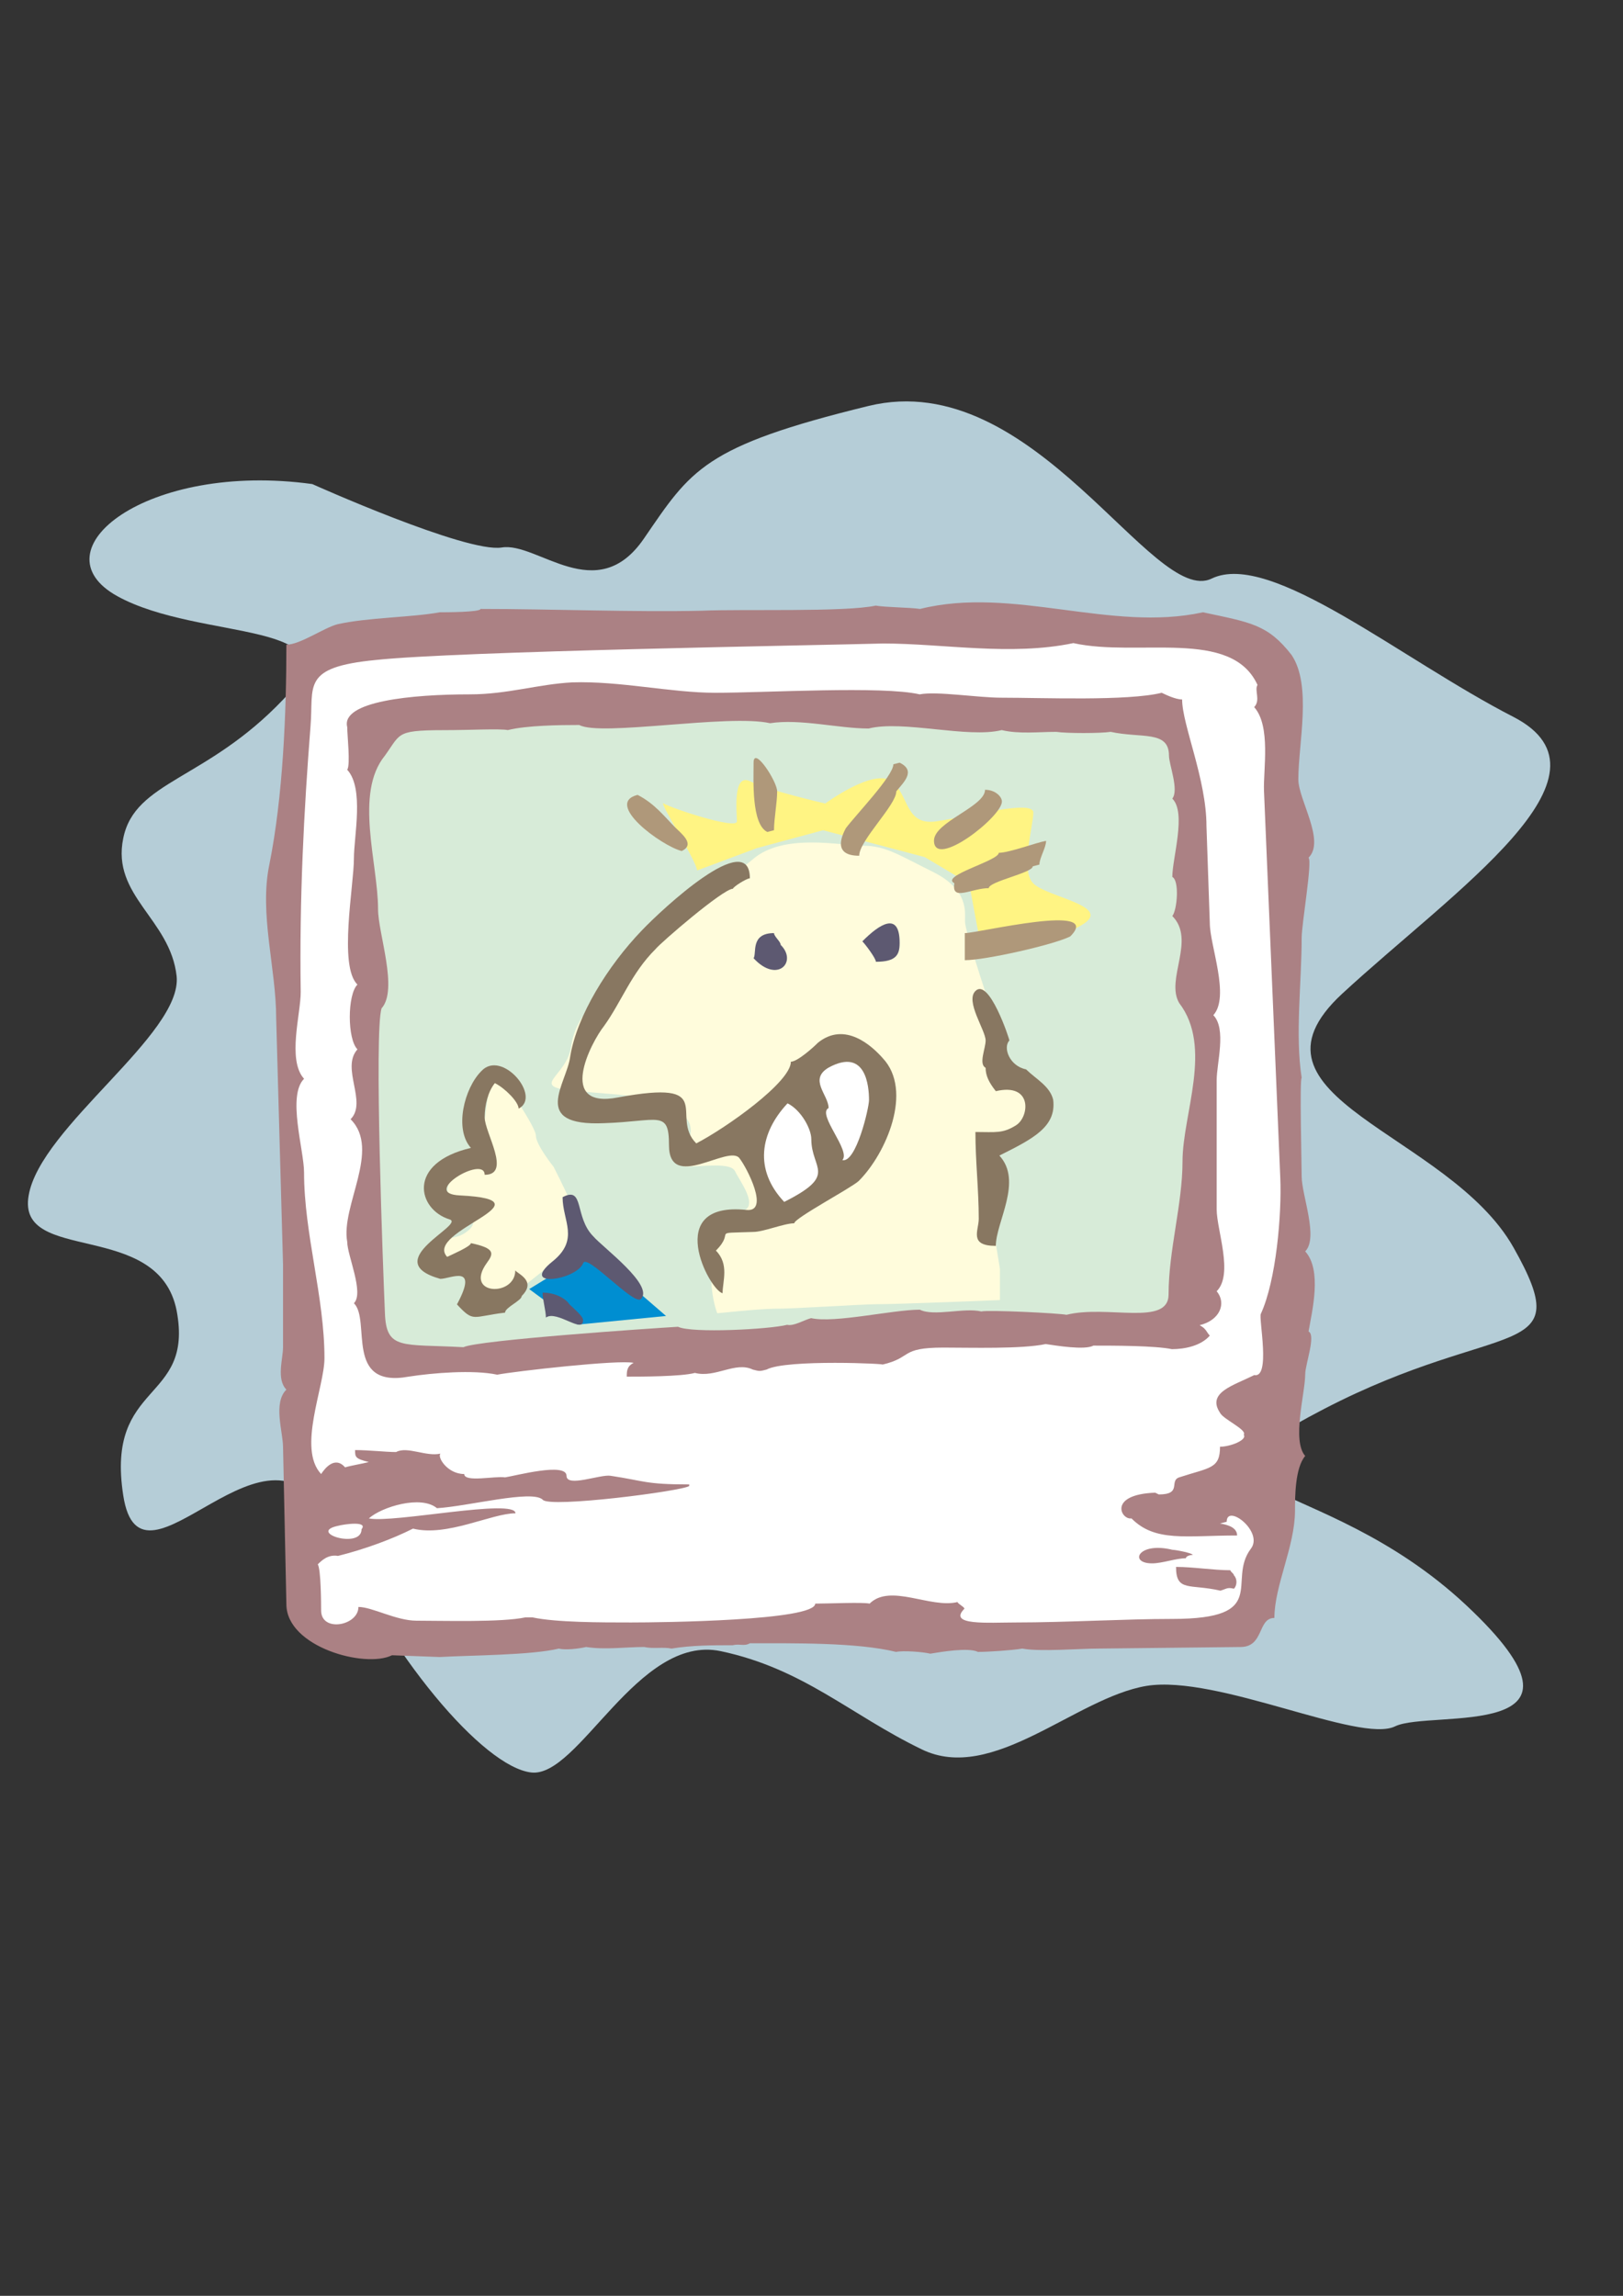
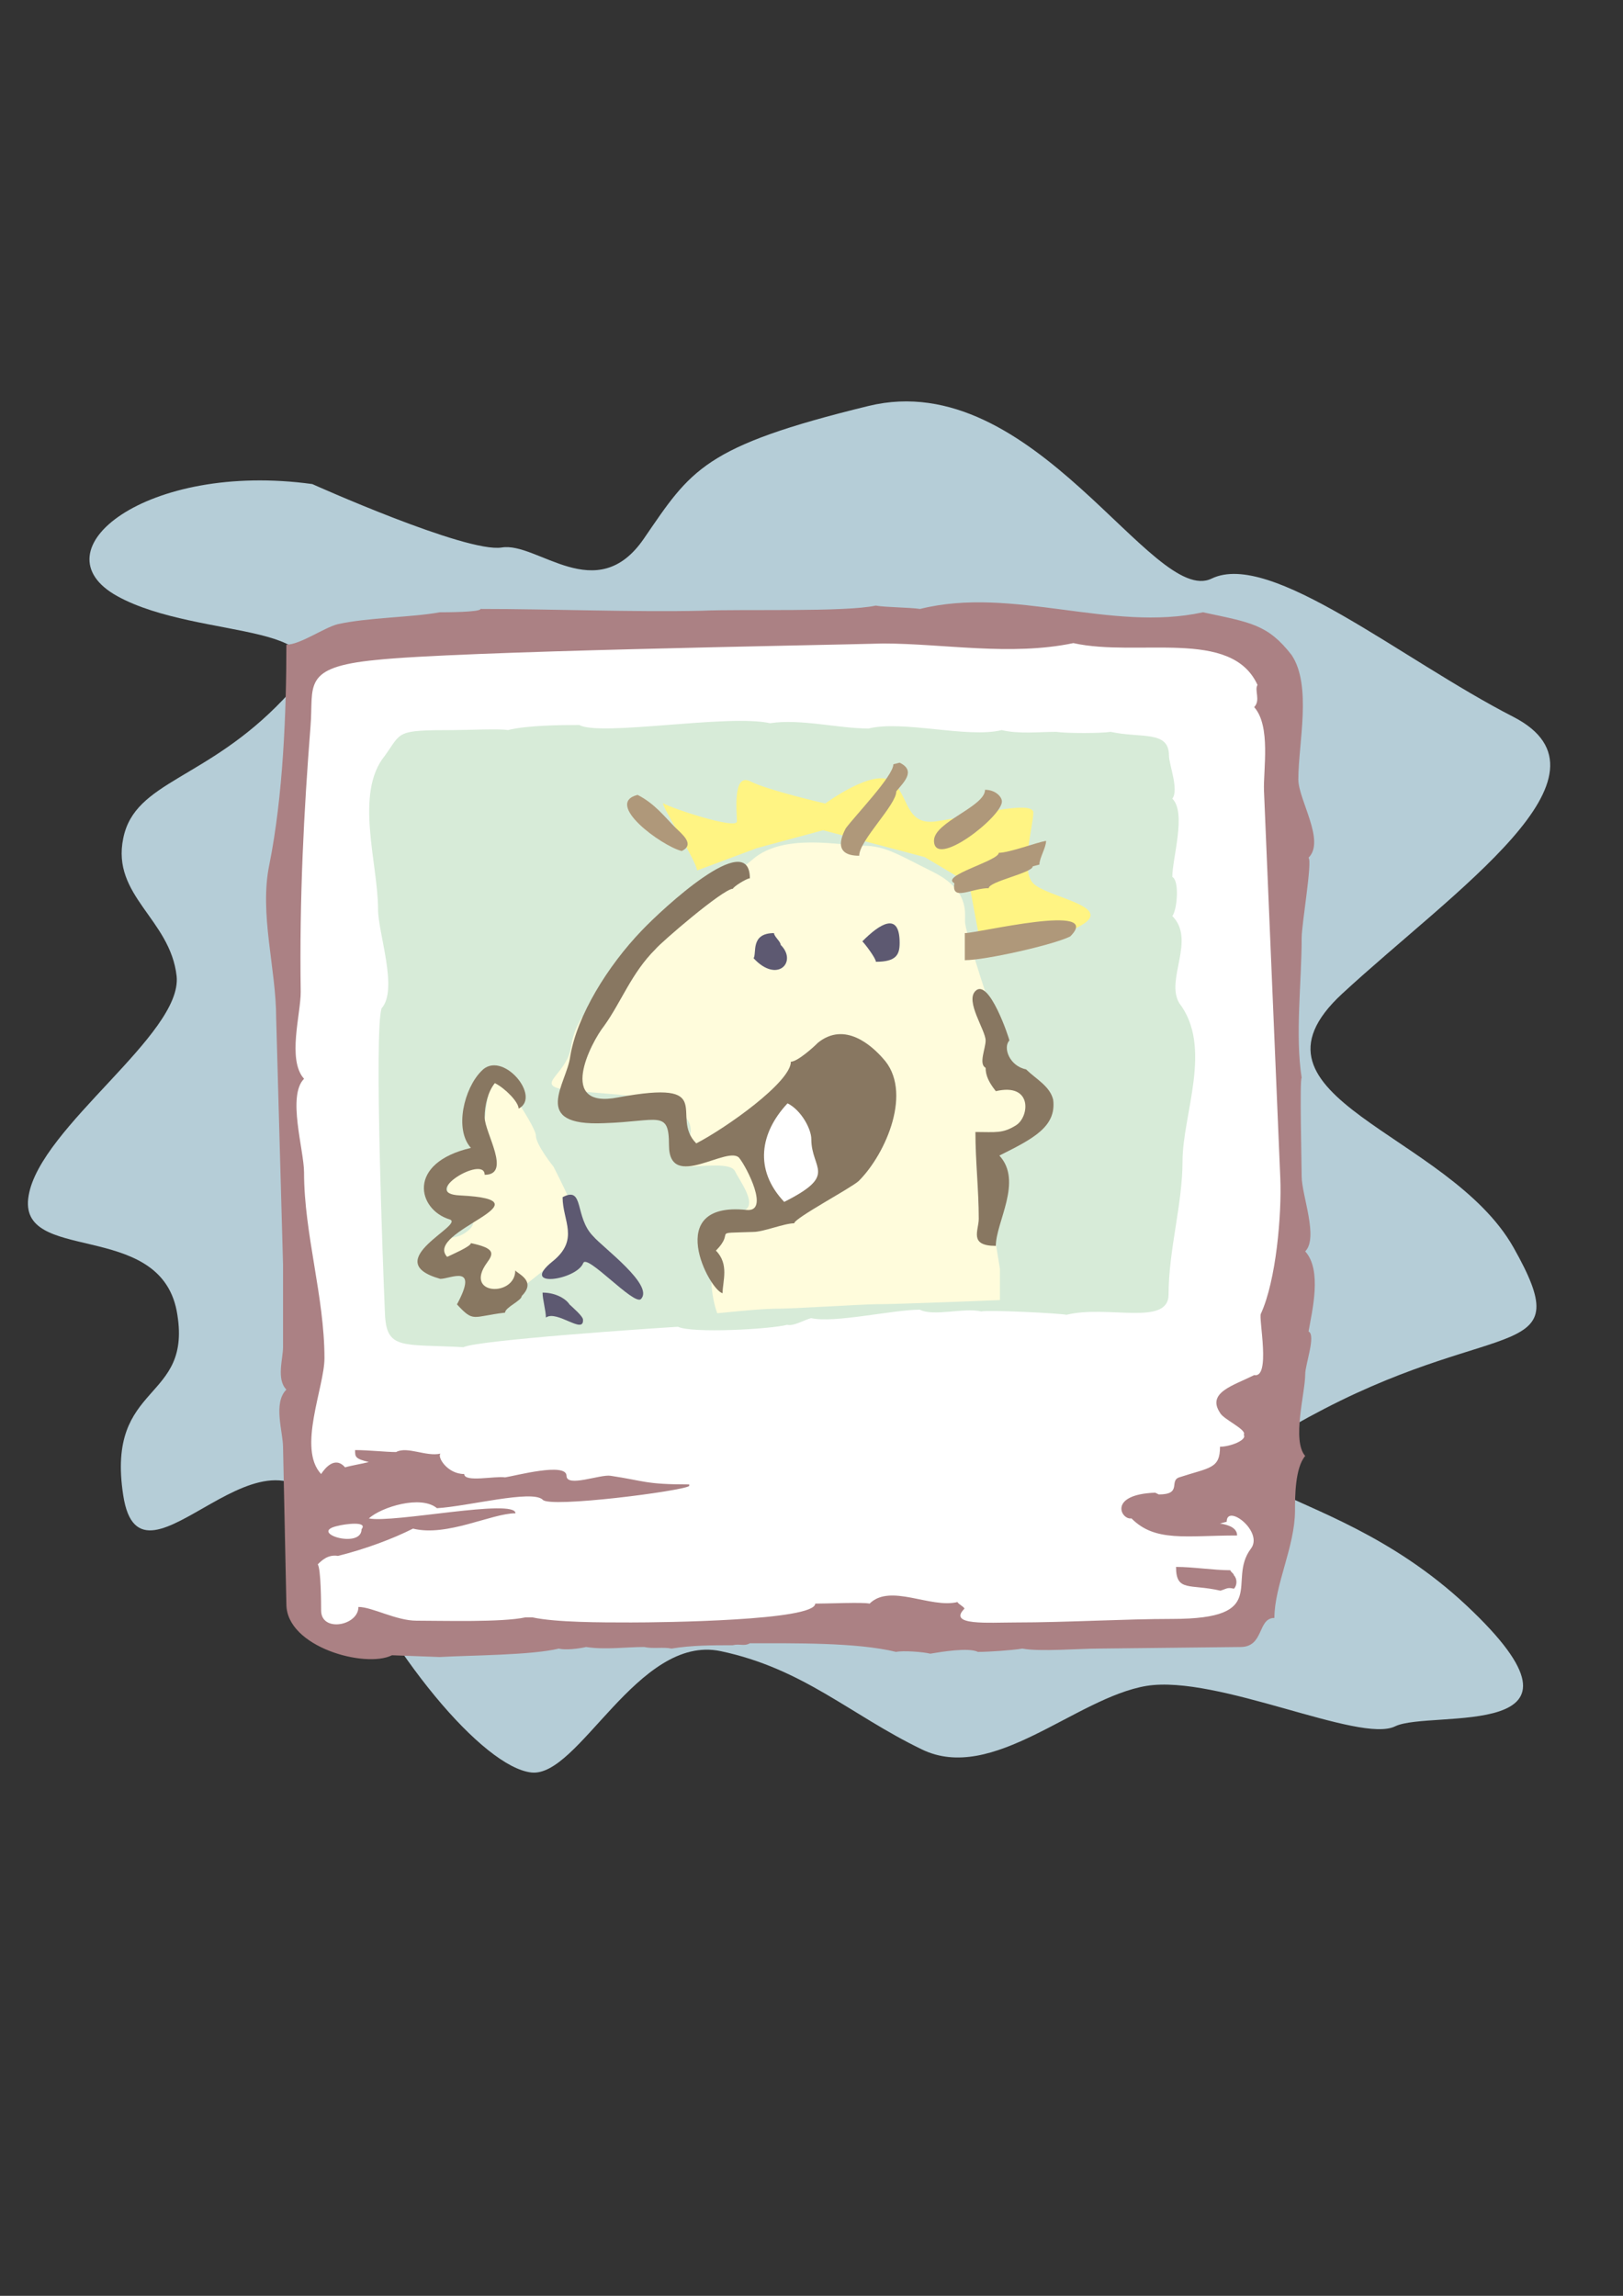
<svg xmlns="http://www.w3.org/2000/svg" height="841.89pt" viewBox="0 0 595.276 841.89" width="595.276pt" version="1.1" id="1d62748f-f611-11ea-bdd0-dcc15c148e23">
  <rect x="0" y="0" width="595.276" height="841.89" fill="#333333" stroke="none" />
  <g>
    <path style="fill:#b5cdd7;" d="M 114.542,177.513 C 53.918,169.161 12.662,201.849 43.046,218.625 73.43,235.401 131.894,227.049 103.886,256.497 75.59,286.233 49.454,286.305 45.206,307.401 40.814,328.569 62.486,336.993 64.79,358.017 66.878,379.329 14.75,413.241 10.502,438.441 6.11,463.785 58.166,446.937 64.79,480.633 71.198,514.689 38.654,506.121 45.206,548.385 51.686,590.721 99.422,510.441 121.022,559.041 142.766,607.641 177.398,647.961 194.822,649.977 212.246,652.065 233.918,599.145 264.302,605.481 294.686,611.889 311.966,628.881 338.03,641.481 364.094,654.225 394.478,622.545 420.542,618.225 446.606,614.049 498.662,639.465 511.694,633.057 524.726,626.721 592.046,639.465 537.758,588.633 483.542,537.873 420.614,550.473 485.702,516.633 550.79,482.937 579.014,499.785 555.11,457.449 531.278,415.257 450.998,402.657 492.254,364.425 533.438,326.409 596.366,284.217 555.11,262.905 513.926,241.809 466.118,201.777 444.446,212.145 422.774,222.801 379.43,134.097 318.59,148.857 257.822,163.689 253.502,172.257 236.15,197.529 218.798,222.801 197.054,198.609 184.022,200.769 170.99,202.857 114.542,177.513 114.542,177.513 L 114.542,177.513 Z" />
    <path style="fill:#ab8184;" d="M 161.27,224.529 C 151.262,226.401 134.99,226.401 123.758,228.921 118.79,230.217 110.078,236.409 105.038,236.409 105.038,261.393 103.814,292.065 98.774,317.121 95.03,335.193 101.294,355.137 101.294,373.353 L 103.814,463.857 103.814,493.953 C 103.814,498.273 101.294,505.761 105.038,509.577 100.07,514.473 103.814,525.129 103.814,530.745 L 105.038,588.273 C 105.038,603.969 133.982,611.889 143.774,606.993 L 161.27,607.641 C 172.574,606.993 194.966,606.993 204.974,604.545 207.494,605.193 212.462,604.545 214.982,603.969 221.966,605.049 229.382,603.969 236.294,603.969 239.39,604.689 243.35,603.897 246.302,604.545 253.79,603.321 261.278,603.321 268.766,603.321 271.214,602.673 272.942,603.825 275.03,602.601 290.87,602.601 314.342,602.241 328.67,605.769 331.19,605.193 338.678,605.769 341.198,606.417 345.158,605.769 355.238,604.041 358.694,605.769 362.438,605.769 371.15,605.193 374.966,604.545 381.23,605.769 396.206,604.545 402.47,604.545 L 454.958,603.969 C 463.742,603.969 461.15,593.313 467.414,593.313 467.414,581.433 474.974,567.033 474.974,553.929 474.974,548.961 474.974,538.305 478.718,533.913 473.75,528.297 478.718,510.801 478.718,503.961 478.718,500.289 482.75,489.633 479.942,488.265 481.238,480.777 484.982,465.801 478.718,458.889 483.686,453.849 477.422,438.297 477.422,431.385 477.422,427.281 476.63,395.601 477.422,395.241 474.974,379.545 477.422,360.177 477.422,343.905 477.422,338.793 481.382,315.969 479.942,314.529 486.206,308.337 476.198,293.289 476.198,285.801 476.198,272.625 481.238,251.457 473.75,240.225 464.966,228.921 458.702,228.273 441.206,224.529 407.438,231.945 371.51,214.809 337.454,223.305 333.638,222.729 324.926,222.729 321.182,222.081 309.95,224.529 272.51,223.305 257.534,223.953 232.478,224.529 202.526,223.305 176.246,223.305 176.246,224.529 162.926,224.529 161.27,224.529 L 161.27,224.529 Z" />
    <path style="fill:#ffffff;" d="M 393.686,235.833 C 417.446,241.089 451.646,230.217 461.222,251.169 459.998,253.113 462.446,256.785 459.998,259.305 466.19,266.217 463.31,282.273 463.598,289.977 L 469.574,431.889 C 470.15,445.281 468.062,469.617 462.446,481.785 461.582,483.513 466.19,505.545 459.998,504.249 452.51,508.065 442.502,510.585 447.47,518.073 448.694,520.521 457.478,524.265 456.182,526.137 457.478,528.081 451.214,530.529 447.47,530.529 447.47,538.665 443.726,538.089 432.494,541.761 428.678,543.057 433.718,548.025 425.006,548.025 L 423.71,547.377 C 406.214,548.025 411.182,557.457 414.998,556.809 423.71,565.593 434.942,563.073 453.734,563.073 453.734,560.553 451.214,559.257 447.47,558.681 L 449.918,558.033 C 449.918,551.193 463.742,561.777 458.702,568.041 449.918,579.921 466.19,593.673 429.974,593.673 412.406,593.673 391.238,594.969 372.446,594.969 362.438,594.969 347.462,596.193 353.726,589.929 353.726,589.281 351.206,588.057 351.206,587.481 341.27,589.929 326.51,580.569 318.95,588.057 316.502,587.481 303.974,588.057 299.006,588.057 299.006,594.321 242.774,594.969 231.47,594.969 220.238,594.969 203.966,594.969 195.254,593.097 L 192.734,593.097 C 184.022,594.969 162.782,594.321 152.774,594.321 145.286,594.321 136.502,589.281 131.462,589.281 131.462,596.193 117.782,598.713 117.782,590.577 117.782,587.913 117.71,575.457 116.558,573.657 117.782,572.433 120.23,569.913 123.974,570.561 134.054,568.041 144.062,564.297 151.478,560.553 164.006,563.649 180.278,554.937 189.062,554.937 189.062,549.321 144.062,558.681 135.278,556.809 140.03,552.561 154.43,548.169 160.262,553.065 171.566,552.417 195.254,546.153 199.07,549.969 201.518,553.065 250.262,546.801 252.782,544.929 L 252.782,544.353 C 236.51,544.353 236.51,543.057 223.982,541.185 220.238,540.537 207.782,545.577 207.782,541.185 207.782,536.145 189.062,541.185 185.246,541.761 181.502,541.185 170.27,543.705 170.27,540.537 164.078,540.537 160.262,534.273 161.558,533.049 156.302,534.273 149.318,530.241 145.286,532.473 141.47,532.473 135.278,531.753 130.238,531.753 130.238,534.273 130.238,534.921 135.278,536.145 132.758,536.793 129.014,537.369 126.566,538.089 122.75,533.697 119.006,538.665 117.782,540.537 108.998,531.177 119.006,508.641 119.006,498.057 119.006,475.521 111.518,452.409 111.518,429.945 111.518,421.737 105.254,401.865 111.518,395.601 105.254,388.689 110.366,371.625 110.294,363.705 109.79,329.505 111.446,297.537 113.894,266.289 115.118,251.457 110.366,244.689 137.798,242.025 167.966,238.785 297.638,236.697 323.918,235.977 346.022,235.977 370.646,240.657 393.686,235.833 L 393.686,235.833 Z" />
-     <path style="fill:#ab8184;" d="M 433.574,256.497 C 431.054,256.497 427.31,254.625 426.086,254.049 413.558,257.145 382.31,255.849 367.262,255.849 358.55,255.849 343.574,253.401 337.31,254.625 323.558,251.457 281.15,254.049 262.358,254.049 246.086,254.049 227.366,249.657 209.87,250.233 197.414,250.881 186.11,254.625 172.358,254.625 151.118,254.625 124.91,257.145 127.358,266.649 127.358,269.817 128.582,280.401 127.358,282.273 133.622,289.113 129.806,306.609 129.806,314.817 129.806,324.681 124.118,354.345 131.102,361.041 127.358,364.785 127.358,381.057 131.102,384.801 124.91,391.713 134.846,404.169 128.582,410.433 139.814,421.593 124.91,442.257 127.358,455.433 127.358,460.329 133.622,474.153 129.806,477.897 136.142,484.161 126.134,509.145 149.894,504.825 158.606,503.457 173.582,502.233 182.366,504.105 188.63,502.881 227.366,498.489 232.406,499.785 229.886,501.009 229.886,502.881 229.886,504.825 234.854,504.825 249.83,504.825 254.87,503.457 262.43,505.401 269.702,499.137 276.11,502.233 278.63,502.881 278.63,502.881 281.15,502.233 288.278,498.345 326.798,500.145 323.558,500.433 334.79,497.841 329.822,494.169 346.022,494.169 356.03,494.169 374.822,494.745 383.534,492.873 387.422,493.449 397.862,495.177 401.03,493.449 408.59,493.449 423.566,493.449 429.83,494.745 434.582,494.745 440.486,493.521 443.726,489.777 442.502,488.553 442.502,487.257 439.982,485.961 447.47,484.161 449.918,477.897 446.246,473.505 452.51,467.241 446.246,451.041 446.246,443.481 L 446.246,396.105 C 446.246,389.841 449.918,377.313 445.022,372.273 451.214,365.433 443.726,346.713 443.726,338.505 L 442.502,302.937 C 442.502,285.729 433.574,265.785 433.574,256.497 L 433.574,256.497 Z" />
    <path style="fill:#d7ebd8;" d="M 428.75,277.089 C 428.75,280.329 432.494,289.689 429.974,292.857 435.23,298.041 429.974,314.673 429.974,321.585 432.638,322.881 431.774,333.681 429.974,335.913 438.686,344.697 427.382,359.097 432.494,367.809 444.95,384.081 433.718,408.489 433.718,425.913 433.718,441.537 428.606,458.457 428.606,474.657 428.606,486.537 406.142,478.401 391.166,482.145 388.646,481.569 362.366,480.273 359.918,480.921 353.654,479.409 342.494,482.865 337.382,480.273 327.374,480.273 306.134,485.313 297.494,483.369 294.974,484.017 291.158,486.393 288.71,485.817 282.302,487.473 253.718,488.985 248.678,486.537 238.742,487.113 175.238,491.433 169.982,494.025 147.446,492.801 141.686,495.177 141.182,481.569 140.534,466.449 137.15,378.105 139.958,369.753 146.15,362.841 138.662,342.249 138.662,333.465 138.662,316.545 129.878,290.913 141.182,277.089 147.446,268.377 144.926,267.729 166.166,267.729 171.206,267.729 183.662,267.153 186.254,267.729 193.094,266.001 205.406,265.857 212.462,265.857 220.31,270.177 267.11,261.753 282.446,265.209 293.462,263.481 307.574,267.153 318.59,267.153 331.19,263.985 354.878,270.825 367.406,267.729 373.742,269.241 380.87,268.377 387.422,268.377 391.166,268.953 403.622,268.953 407.366,268.377 418.598,270.825 428.75,267.729 428.75,277.089 L 428.75,277.089 Z" />
    <path style="fill:#fffcdc;" d="M 366.758,465.369 L 362.006,435.921 C 362.006,435.921 355.526,419.721 363.662,419.721 371.654,419.721 376.55,419.649 378.134,414.753 379.79,409.857 374.966,400.065 374.966,400.065 L 363.662,380.481 C 363.59,380.481 362.006,365.721 362.078,365.721 362.006,365.721 353.87,341.169 353.942,337.929 353.87,334.689 355.454,326.481 342.566,319.929 329.534,313.449 324.71,310.137 316.646,310.137 308.438,310.137 287.414,305.313 276.11,315.105 264.662,324.897 263.006,318.417 245.222,334.689 227.366,351.033 228.878,351.033 224.126,359.169 219.158,367.377 211.022,372.345 209.51,383.721 207.854,395.169 193.238,398.409 211.166,400.065 228.878,401.721 237.014,401.649 243.566,404.961 250.046,408.273 253.286,409.785 253.358,414.753 253.286,419.721 245.222,427.785 251.774,427.785 258.11,427.785 267.902,426.201 269.558,429.441 271.142,432.681 276.038,439.161 274.454,442.473 272.726,445.785 267.902,442.545 263.078,455.577 258.11,468.537 263.006,481.641 263.078,481.569 263.006,481.641 277.622,479.985 284.174,479.913 290.654,479.985 314.99,478.329 321.542,478.257 327.878,478.329 366.758,476.745 366.758,476.745 L 366.758,465.369 Z" />
    <path style="fill:#887761;" d="M 268.838,325.905 C 268.838,325.257 273.806,322.089 275.03,322.089 275.03,303.369 242.846,333.393 235.43,341.169 222.83,354.273 211.598,372.489 209.15,387.393 207.926,397.401 194.102,413.097 221.606,411.873 241.622,411.225 245.366,406.833 245.366,419.937 245.366,437.361 267.542,419.289 271.286,424.833 273.806,428.001 282.446,444.561 273.806,443.697 242.918,440.457 260.198,473.217 265.022,474.225 265.022,469.833 267.542,463.641 262.574,458.601 270.062,451.113 260.054,452.337 276.254,451.761 280.07,451.761 287.558,448.593 291.302,448.593 291.302,446.721 312.47,435.489 314.99,433.041 324.998,423.033 335.006,399.993 323.774,388.041 319.958,383.721 309.95,374.289 299.942,382.425 298.718,383.721 292.526,389.337 290.078,389.337 290.078,396.825 266.246,413.673 255.374,419.289 245.366,409.281 263.798,395.601 226.646,402.441 204.11,406.833 216.638,382.425 221.606,376.161 227.87,367.449 231.614,356.793 240.398,348.081 242.198,345.777 265.238,325.905 268.838,325.905 L 268.838,325.905 Z" />
    <path style="fill:#fffcdc;" d="M 213.398,454.713 C 215.918,452.697 203.03,427.857 203.03,427.857 203.03,427.857 196.478,419.721 196.55,416.409 196.478,413.169 185.102,396.825 185.174,396.825 185.102,396.825 180.35,391.857 178.766,403.305 177.038,414.825 177.038,421.305 177.11,421.305 177.038,421.305 180.278,419.721 172.214,426.201 164.078,432.681 164.078,434.409 164.15,437.649 164.078,440.889 173.006,437.577 173.078,442.473 173.006,447.297 175.382,448.881 170.558,452.121 165.662,455.433 161.63,452.121 162.494,458.601 163.214,465.297 174.59,466.953 174.662,466.881 174.59,466.953 171.278,475.089 174.662,475.017 177.83,475.089 187.622,475.089 187.694,475.017 187.622,475.089 194.03,470.121 194.03,470.121 L 213.398,454.713 Z" />
    <path style="fill:#fff483;" d="M 255.662,319.209 C 255.662,315.969 240.974,293.001 243.494,294.657 246.014,296.313 270.278,304.377 270.278,301.209 270.278,297.969 268.622,283.209 275.174,286.521 281.654,289.833 302.678,294.657 302.678,294.657 302.678,294.657 320.462,281.553 327.014,286.521 333.494,291.417 331.838,302.793 343.286,301.209 354.662,299.625 378.998,293.073 378.998,297.969 378.998,302.865 374.102,319.209 378.998,323.961 383.894,328.929 407.366,332.097 397.646,338.649 387.926,345.273 360.35,350.169 360.35,350.097 360.35,350.169 355.454,324.033 355.454,323.961 355.454,324.033 339.182,314.313 339.182,314.313 L 301.886,304.449 277.622,311.001 255.662,319.209 Z" />
-     <path style="fill:#008ed1;" d="M 244.286,482.577 L 216.782,458.817 194.102,472.713 C 194.03,472.713 211.886,485.745 211.886,485.745 L 244.286,482.577 Z" />
    <path style="fill:#af987a;" d="M 247.598,303.369 C 243.854,299.625 240.11,294.657 233.846,291.489 221.39,294.657 242.63,310.209 250.046,312.081 255.086,309.633 250.046,305.817 247.598,303.369 L 247.598,303.369 Z" />
-     <path style="fill:#af987a;" d="M 285.038,290.193 C 285.038,286.521 276.398,273.345 276.398,279.681 276.398,285.945 275.534,302.217 281.438,305.097 L 283.886,304.449 C 283.886,300.129 285.038,294.441 285.038,290.193 L 285.038,290.193 Z" />
    <path style="fill:#af987a;" d="M 328.742,290.193 C 331.19,287.097 336.23,282.705 329.966,279.681 L 327.662,280.257 C 327.662,284.577 313.91,298.761 310.166,303.801 308.942,306.249 305.126,313.809 315.134,313.809 315.134,308.193 328.742,295.233 328.742,290.193 L 328.742,290.193 Z" />
    <path style="fill:#af987a;" d="M 367.478,293.937 C 367.478,292.137 365.03,289.617 361.286,289.617 361.286,295.809 342.566,301.425 342.566,308.265 342.566,318.921 367.478,299.553 367.478,293.937 L 367.478,293.937 Z" />
    <path style="fill:#af987a;" d="M 378.782,317.697 L 381.23,317.049 C 381.23,314.601 383.678,310.857 383.678,308.337 380.006,308.985 370.142,312.729 366.326,312.729 366.326,315.681 344.654,321.153 350.054,323.889 348.83,330.729 356.318,325.689 362.654,325.689 362.654,323.241 378.782,320.073 378.782,317.697 L 378.782,317.697 Z" />
-     <path style="fill:#af987a;" d="M 392.534,343.401 C 405.062,330.873 358.838,342.177 353.87,342.177 L 353.87,352.113 C 361.358,352.113 386.342,346.497 392.534,343.401 L 392.534,343.401 Z" />
+     <path style="fill:#af987a;" d="M 392.534,343.401 C 405.062,330.873 358.838,342.177 353.87,342.177 L 353.87,352.113 C 361.358,352.113 386.342,346.497 392.534,343.401 L 392.534,343.401 " />
    <path style="fill:#5d5971;" d="M 329.966,345.777 C 329.966,333.969 322.478,338.937 316.286,345.201 317.51,346.425 321.254,351.465 321.254,352.689 328.742,352.689 329.966,350.097 329.966,345.777 L 329.966,345.777 Z" />
    <path style="fill:#5d5971;" d="M 286.334,346.497 C 286.334,345.273 283.886,343.401 283.886,342.177 275.102,342.177 277.622,349.593 276.398,351.393 285.11,360.825 292.598,352.689 286.334,346.497 L 286.334,346.497 Z" />
-     <path style="fill:#ffffff;" d="M 318.734,403.377 C 318.734,406.329 313.982,426.633 308.942,425.409 312.254,422.025 299.51,408.561 303.902,406.329 303.902,401.505 296.486,395.889 303.902,391.497 317.654,384.009 318.734,398.481 318.734,403.377 L 318.734,403.377 Z" />
    <path style="fill:#ffffff;" d="M 297.566,417.705 C 297.566,428.865 307.502,430.737 287.63,440.745 276.398,428.865 278.846,415.257 288.854,404.601 293.894,407.121 297.566,414.033 297.566,417.705 L 297.566,417.705 Z" />
    <path style="fill:#887761;" d="M 376.334,392.145 C 370.214,390.921 367.766,384.081 370.214,381.561 370.214,380.913 362.726,358.377 357.758,363.417 353.942,367.161 361.502,377.817 361.502,381.561 361.502,384.513 358.838,390.201 361.502,391.569 361.502,394.449 362.726,396.969 365.246,400.137 378.782,396.969 377.558,409.497 372.734,412.593 367.766,415.761 365.246,415.113 357.758,415.113 357.758,425.913 358.982,436.281 358.982,446.937 358.982,451.257 355.238,456.873 365.246,456.873 365.246,448.161 375.254,433.185 366.542,423.753 378.782,417.633 387.566,413.241 386.27,403.233 385.046,398.265 380.006,395.745 376.334,392.145 L 376.334,392.145 Z" />
    <path style="fill:#5d5971;" d="M 217.574,453.345 C 210.59,446.289 214.406,434.769 206.342,439.017 206.342,447.729 212.678,454.497 202.67,462.561 190.214,472.569 211.382,469.473 213.902,463.209 215.126,459.465 232.478,478.833 235.07,476.385 240.038,471.345 221.246,457.593 217.574,453.345 L 217.574,453.345 Z" />
    <path style="fill:#5d5971;" d="M 208.862,478.329 C 207.71,476.457 204.038,474.009 198.998,474.009 198.998,476.457 200.222,480.705 200.222,483.153 204.326,480.273 214.262,489.633 213.83,483.873 213.758,482.649 210.086,479.481 208.862,478.329 L 208.862,478.329 Z" />
    <path style="fill:#887761;" d="M 191.366,475.233 C 196.838,469.761 190.07,467.241 188.99,465.873 188.99,475.665 169.982,475.017 178.55,463.137 181.214,459.537 181.502,457.737 172.718,455.865 172.718,457.089 165.302,460.257 164.006,460.905 155.222,451.473 203.462,440.097 168.686,438.369 153.71,437.721 177.758,423.393 177.758,430.809 187.766,430.809 177.758,415.329 177.758,409.713 177.758,405.321 178.982,400.281 181.502,397.185 185.246,399.057 190.214,404.097 190.214,406.545 198.782,402.153 184.022,384.657 176.534,392.793 170.27,399.057 166.526,414.033 172.718,420.945 149.03,426.489 153.134,443.553 164.87,447.153 170.99,449.025 138.446,462.489 161.486,468.969 165.302,468.969 175.742,463.209 167.606,478.329 173.87,485.097 173.078,482.793 185.246,481.353 185.246,479.409 191.366,476.961 191.366,475.233 L 191.366,475.233 Z" />
    <path style="fill:#ffffff;" d="M 132.614,560.769 C 132.614,568.257 112.598,561.993 123.902,559.545 126.35,558.897 135.062,557.673 132.614,560.769 L 132.614,560.769 Z" />
-     <path style="fill:#ab8184;" d="M 430.046,568.329 C 417.518,565.233 413.846,573.297 422.558,573.297 426.302,573.297 431.27,571.425 434.942,571.425 434.942,570.777 436.238,570.201 437.462,570.201 437.462,569.553 431.27,568.329 430.046,568.329 L 430.046,568.329 Z" />
    <path style="fill:#ab8184;" d="M 452.582,577.689 C 452.582,577.041 451.286,576.393 451.286,575.817 445.094,575.817 437.606,574.593 431.342,574.593 431.342,583.881 436.382,580.713 447.614,583.305 450.062,582.585 450.062,582.009 452.582,582.585 453.806,581.361 453.806,578.913 452.582,577.689 L 452.582,577.689 Z" />
  </g>
</svg>